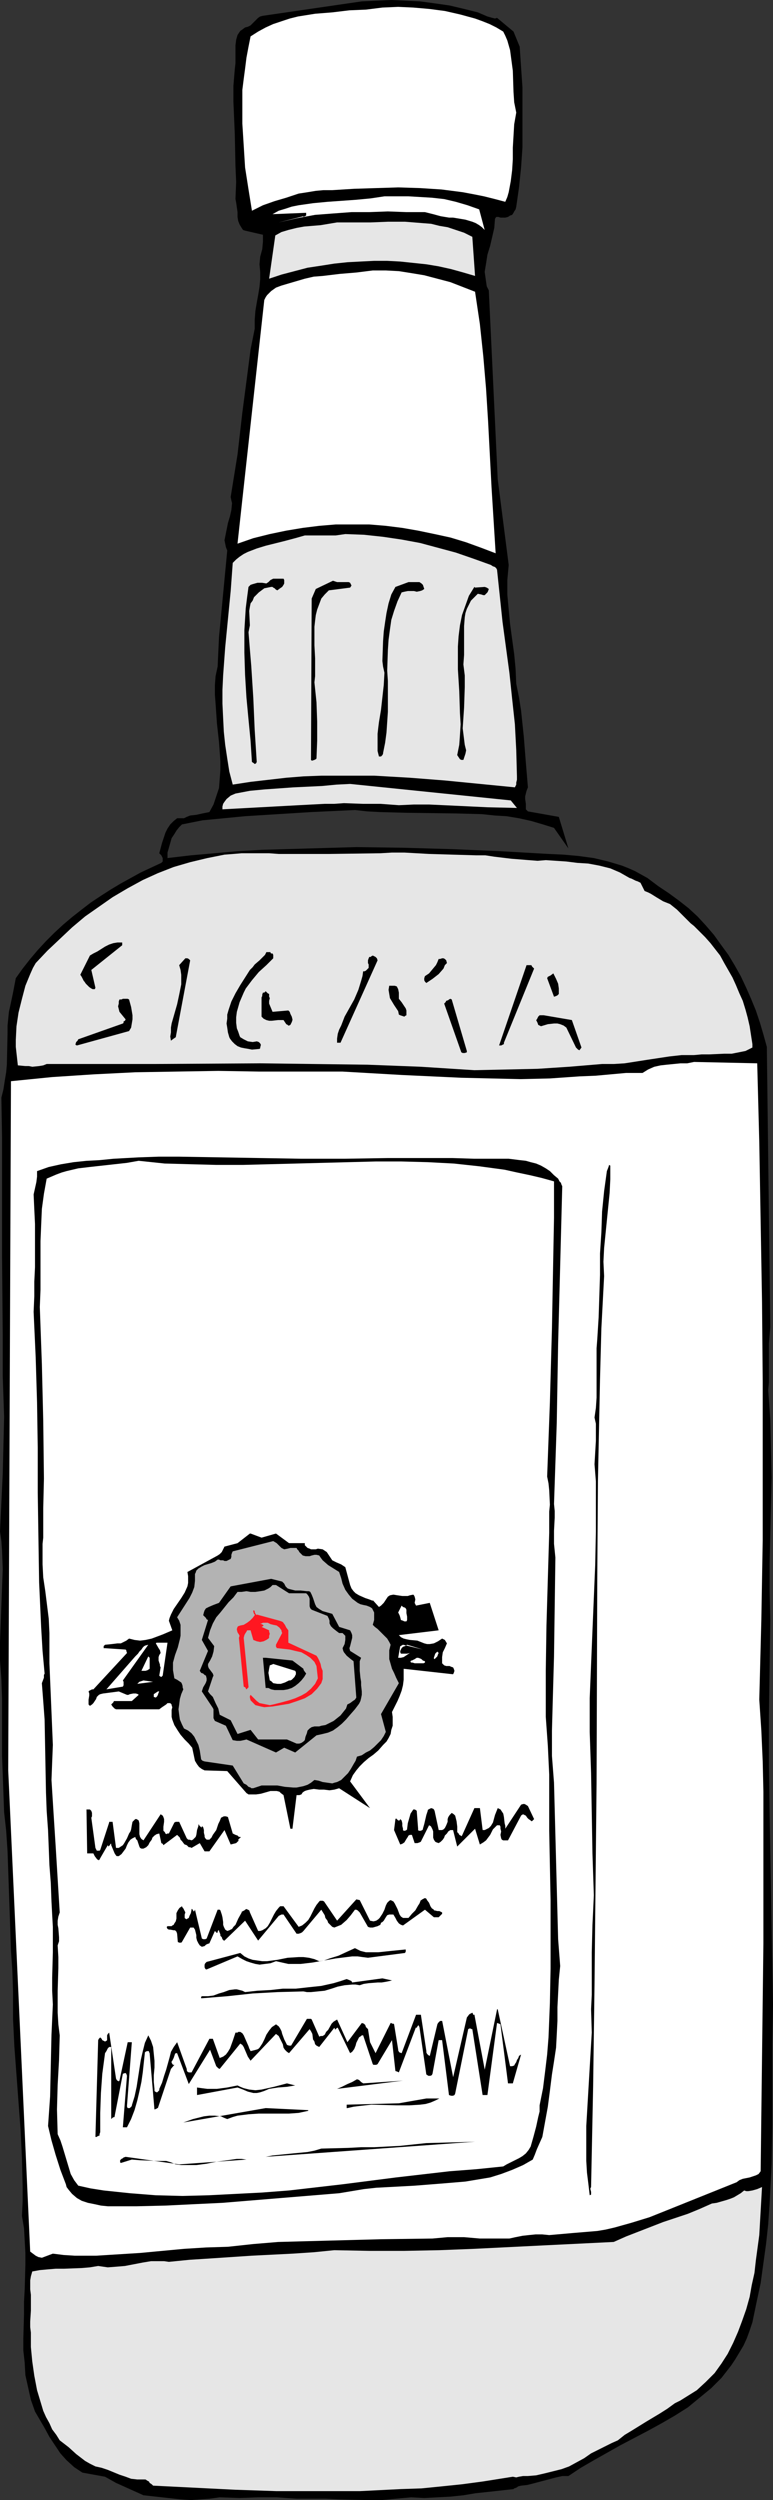
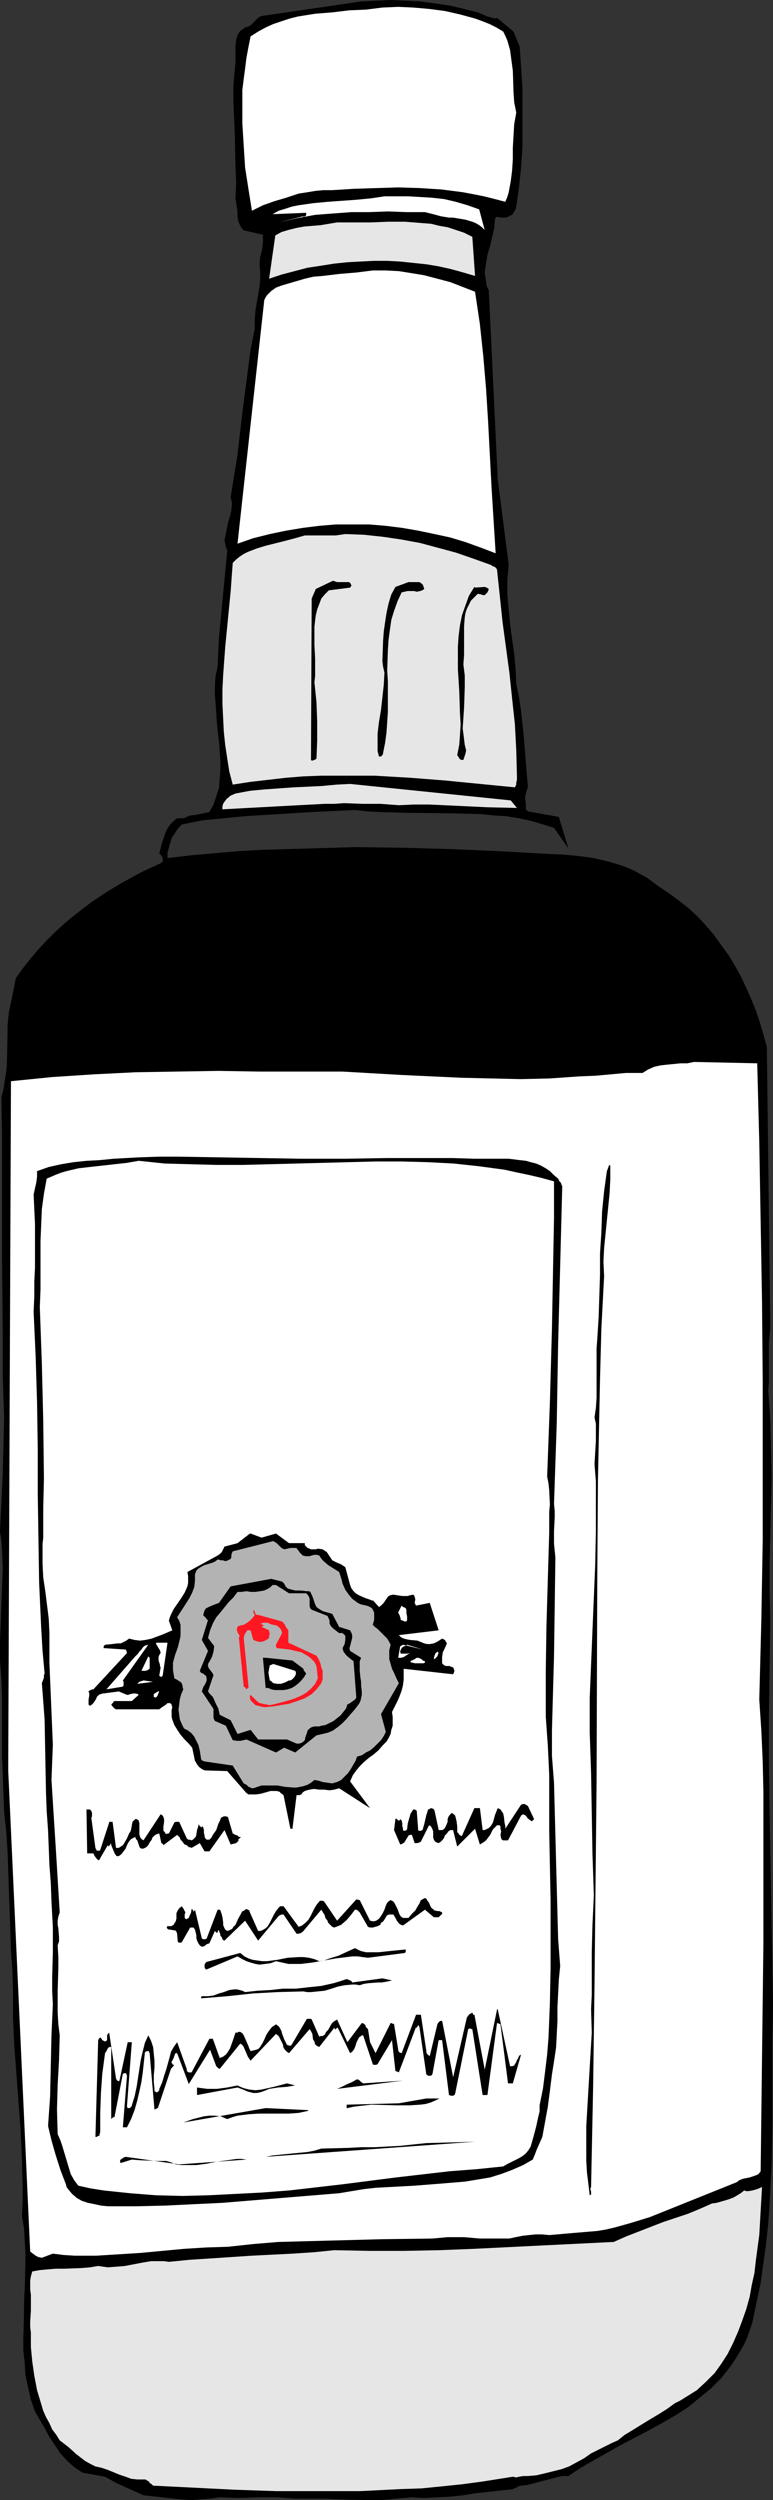
<svg xmlns="http://www.w3.org/2000/svg" xmlns:ns1="http://sodipodi.sourceforge.net/DTD/sodipodi-0.dtd" xmlns:ns2="http://www.inkscape.org/namespaces/inkscape" version="1.0" width="48.159mm" height="155.711mm" id="svg57" ns1:docname="Alcoholic Beverages 08.wmf">
  <rect width="100%" height="100%" fill="#333333" stroke="none" />
  <ns1:namedview id="namedview57" pagecolor="#ffffff" bordercolor="#000000" borderopacity="0.25" ns2:showpageshadow="2" ns2:pageopacity="0.0" ns2:pagecheckerboard="0" ns2:deskcolor="#d1d1d1" ns2:document-units="mm" />
  <defs id="defs1">
    <pattern id="WMFhbasepattern" patternUnits="userSpaceOnUse" width="6" height="6" x="0" y="0" />
  </defs>
  <path style="fill:#000000;fill-opacity:1;fill-rule:evenodd;stroke:none" d="M 85.19,0.323 88.585,0.162 92.141,0 l 3.395,0.162 3.395,0.162 3.556,0.485 3.395,0.485 3.395,0.808 3.233,0.808 1.132,0.485 1.132,0.485 1.132,0.323 0.647,0.162 0.485,-0.162 3.88,3.232 1.455,3.555 0.323,4.848 0.323,4.686 v 4.686 4.686 4.848 l -0.323,4.686 -0.485,4.686 -0.647,4.525 -0.162,0.646 -0.323,0.485 -0.162,0.323 -0.323,0.485 -0.485,0.162 -0.485,0.323 -0.647,0.162 h -0.485 -0.647 l -0.485,-0.162 h -0.485 l -0.162,0.162 -0.162,0.323 -0.162,2.101 -0.485,2.101 -0.485,2.101 -0.647,2.101 -0.323,2.101 -0.323,1.939 0.162,1.131 0.162,1.131 0.162,1.131 0.485,0.97 2.101,44.438 2.586,20.199 -0.162,1.778 -0.162,1.778 v 3.393 l 0.323,3.555 0.323,3.393 0.485,3.555 0.485,3.555 0.323,3.393 0.162,3.555 0.647,3.232 0.485,3.07 0.323,3.07 0.323,3.07 0.485,6.14 0.485,5.817 -0.323,0.808 -0.162,0.646 -0.162,0.646 v 0.646 l 0.162,1.131 v 0.485 0.485 0.323 l 0.162,0.162 0.162,0.162 0.162,0.162 7.274,1.293 2.263,7.433 -3.395,-4.848 v 0 l -2.586,-0.808 -2.748,-0.808 -2.91,-0.646 -2.91,-0.485 -2.748,-0.162 -3.071,-0.323 -5.981,-0.162 -11.962,-0.162 -5.981,-0.162 -3.071,-0.162 -2.91,-0.323 -10.346,0.485 -10.346,0.646 -5.173,0.323 -5.011,0.485 -5.011,0.485 -4.85,0.97 -0.647,0.646 -0.647,0.808 -0.485,0.808 -0.647,0.97 -0.323,1.131 -0.323,1.131 -0.323,1.131 v 1.293 l 5.496,-0.646 5.496,-0.485 5.496,-0.485 5.658,-0.323 11.154,-0.323 11.154,-0.323 11.316,0.162 11.316,0.323 11.316,0.485 11.316,0.646 3.556,0.162 3.556,0.323 3.556,0.485 3.395,0.808 1.617,0.485 1.617,0.485 1.617,0.646 1.455,0.646 1.455,0.808 1.455,0.808 1.293,0.97 1.293,0.97 2.425,1.616 2.425,1.778 2.263,1.778 2.101,1.939 1.94,2.101 1.94,2.262 1.617,2.262 1.778,2.424 1.455,2.424 1.455,2.585 1.293,2.747 1.132,2.585 1.132,2.747 0.97,2.909 0.808,2.747 0.808,2.909 0.808,65.929 -0.162,1.939 -0.162,1.939 v 3.717 3.555 1.939 l -0.162,1.778 0.485,6.948 0.162,6.787 0.162,6.787 -0.162,6.787 -0.162,6.625 -0.162,6.787 v 6.625 l 0.162,6.787 -0.162,11.311 -0.162,11.473 v 11.311 l 0.162,11.311 0.808,45.084 -0.162,9.372 v 18.906 l -0.162,9.372 -0.485,9.372 -0.323,4.686 -0.485,4.525 -0.647,4.686 -0.647,4.686 -0.97,4.525 -0.97,4.686 -0.647,1.939 -0.647,1.778 -0.808,1.778 -0.97,1.616 -0.97,1.616 -0.97,1.454 -1.132,1.454 -1.132,1.454 -2.425,2.424 -2.748,2.262 -2.748,2.262 -3.071,1.939 -3.071,1.778 -3.233,1.778 -6.466,3.393 -6.304,3.555 -3.071,1.778 -2.91,1.939 h -1.455 l -1.455,0.323 -5.496,1.454 -1.293,0.323 -1.455,0.162 -0.647,0.162 -0.485,0.323 -0.485,0.162 -0.162,0.162 -2.91,0.323 -2.91,0.323 -3.071,0.323 -2.91,0.485 -3.071,0.323 -3.071,0.162 -3.071,0.162 -3.071,-0.162 -3.556,0.323 -3.395,0.323 h -3.395 l -6.628,-0.162 -3.233,-0.162 H 73.228 69.834 l -2.425,-0.162 -2.263,-0.162 h -4.365 l -4.365,0.162 -4.688,-0.162 -2.263,0.323 -2.263,0.162 -2.263,0.162 -2.425,-0.162 -4.365,-0.485 -4.365,-0.485 -6.466,-2.909 -2.586,-1.454 -5.335,-0.97 -0.97,-0.646 -0.97,-0.646 -1.778,-1.616 -1.455,-1.616 -1.293,-1.939 -1.293,-1.939 -1.132,-2.101 -2.263,-3.878 -0.97,-2.747 -0.647,-2.909 -0.647,-2.909 -0.162,-2.909 -0.323,-2.909 v -2.747 l 0.162,-5.817 v -2.909 l 0.162,-2.909 0.162,-5.817 v -2.747 l -0.162,-2.909 -0.162,-2.909 -0.485,-2.909 0.162,-3.393 v -3.393 l -0.162,-6.787 -0.323,-6.625 -0.97,-13.089 -0.485,-6.464 -0.323,-6.625 v -3.232 -3.232 L 2.91,463.928 2.586,459.242 2.263,449.708 1.94,440.497 1.778,435.811 1.455,430.964 0.97,426.601 0.808,422.076 0.647,417.713 0.485,413.35 v -8.888 -4.525 L 0.323,395.252 0,390.889 v -4.363 L 0.323,377.962 0.485,373.599 0.647,369.397 0.485,365.034 0.323,362.772 0,360.51 l 0.323,-6.787 0.323,-6.787 0.162,-6.625 0.162,-6.787 -0.323,-9.534 v -9.372 L 0.485,295.873 v -18.583 -9.372 l -0.162,-9.534 0.485,-1.939 0.323,-2.101 0.323,-1.939 0.162,-1.778 0.162,-7.433 v -1.778 l 0.162,-1.616 0.162,-1.616 0.323,-1.454 0.647,-3.07 0.647,-3.393 1.617,-2.262 1.778,-2.262 1.778,-2.101 1.94,-2.101 1.94,-1.939 2.101,-1.939 2.101,-1.778 2.263,-1.778 2.101,-1.616 2.425,-1.616 2.263,-1.454 2.425,-1.454 4.688,-2.585 4.85,-2.262 0.323,-0.323 v -0.323 -0.323 -0.162 l -0.323,-0.646 -0.485,-0.485 0.647,-2.424 0.808,-2.424 0.485,-0.97 0.647,-0.97 0.808,-0.808 0.808,-0.646 h 1.617 l 0.647,-0.323 0.808,-0.323 1.455,-0.162 1.455,-0.323 1.617,-0.323 0.97,-1.778 0.647,-1.939 0.647,-1.939 0.162,-2.101 0.162,-2.101 v -2.101 l -0.162,-2.262 -0.162,-2.262 -0.485,-4.363 -0.323,-4.686 -0.162,-2.101 v -2.262 l 0.162,-2.101 0.485,-2.262 0.323,-6.948 0.647,-6.787 1.293,-13.574 -0.323,-0.808 -0.162,-0.808 -0.162,-0.808 0.162,-0.808 0.323,-1.616 0.323,-1.616 0.485,-1.616 0.323,-1.454 0.162,-1.616 -0.162,-0.646 -0.162,-0.808 0.808,-5.009 0.808,-5.009 1.132,-9.857 1.293,-9.857 0.647,-5.009 0.97,-4.848 v -2.101 l 0.162,-2.101 0.323,-1.939 0.323,-1.778 0.323,-1.939 0.162,-1.778 v -1.778 l -0.162,-1.778 0.162,-1.778 0.485,-1.778 0.162,-1.778 V 56.072 55.264 L 57.71,54.295 57.225,54.133 56.901,53.648 56.416,52.84 56.093,52.032 55.931,51.063 V 49.932 L 55.608,47.669 55.447,46.861 55.608,42.822 55.447,39.105 55.285,31.51 54.962,23.915 V 20.199 l 0.323,-3.878 0.162,-1.454 v -1.293 -1.454 -1.454 L 55.608,9.372 55.931,8.241 56.255,7.756 56.578,7.272 57.063,6.948 57.71,6.464 58.356,6.302 59.003,5.979 59.973,5.009 60.781,4.201 61.266,3.878 61.913,3.717 Z" id="path1" />
  <path style="fill:#ffffff;fill-opacity:1;fill-rule:evenodd;stroke:none" d="m 90.04,1.778 3.718,-0.162 3.556,0.162 3.718,0.323 3.718,0.485 3.556,0.808 3.556,0.97 1.778,0.646 1.617,0.646 1.617,0.808 1.617,0.97 0.485,0.97 0.485,1.131 0.323,1.131 0.323,1.131 0.323,2.424 0.323,2.424 0.162,5.009 0.162,2.424 0.485,2.424 -0.485,2.747 -0.162,2.747 -0.162,2.747 v 2.747 l -0.162,2.585 -0.323,2.585 -0.485,2.585 -0.323,1.131 -0.485,1.131 -2.425,-0.646 -2.586,-0.646 -2.425,-0.485 -2.586,-0.485 -5.011,-0.646 -5.011,-0.323 -5.173,-0.162 -5.173,0.162 -5.173,0.162 -5.173,0.323 h -0.97 -1.132 l -1.778,0.162 -1.94,0.323 -2.101,0.323 -2.91,0.97 -2.748,0.808 -2.748,0.97 -1.293,0.646 -1.293,0.646 -0.808,-5.009 -0.808,-5.171 -0.323,-5.171 -0.323,-5.171 v -5.333 -2.585 l 0.323,-2.585 0.323,-2.424 0.323,-2.585 0.485,-2.585 0.485,-2.424 1.778,-1.131 1.778,-0.97 1.778,-0.808 1.94,-0.646 1.94,-0.646 1.94,-0.485 4.041,-0.646 4.041,-0.323 4.041,-0.485 3.88,-0.162 z" id="path2" />
  <path style="fill:#ffffff;fill-opacity:1;fill-rule:evenodd;stroke:none" d="m 90.525,46.215 h 5.658 l 2.748,0.162 2.748,0.162 2.91,0.323 2.748,0.646 2.748,0.808 2.748,0.97 1.293,4.848 -0.647,-0.646 -0.647,-0.485 -0.808,-0.485 -0.808,-0.323 -1.617,-0.485 -1.94,-0.323 -0.97,-0.162 h -0.97 l -1.94,-0.323 -1.778,-0.485 -1.94,-0.485 h -4.365 l -4.365,-0.162 -4.365,0.162 h -4.203 l -4.365,0.323 -4.203,0.323 -4.365,0.808 -4.203,0.97 5.819,-1.454 v 0.162 l 0.323,-0.162 0.323,-0.162 v -0.323 -0.323 l -7.921,0.323 1.455,-0.808 1.617,-0.485 1.455,-0.485 1.617,-0.323 3.395,-0.485 3.395,-0.323 6.789,-0.485 3.395,-0.323 z" id="path3" />
  <path style="fill:#e6e6e6;fill-opacity:1;fill-rule:evenodd;stroke:none" d="m 79.371,52.356 h 3.88 4.041 l 4.041,-0.162 h 4.041 l 4.041,0.323 2.101,0.162 1.94,0.485 1.94,0.323 1.94,0.646 1.94,0.646 1.94,0.97 0.647,9.211 -2.748,-0.808 -2.91,-0.808 -2.91,-0.646 -2.91,-0.485 -3.071,-0.323 -3.071,-0.323 -3.071,-0.162 h -3.071 l -3.233,0.162 -3.071,0.162 -3.071,0.323 -3.071,0.485 -3.233,0.485 -3.071,0.808 -3.071,0.808 -2.91,0.97 1.455,-10.18 1.455,-0.808 1.617,-0.485 1.94,-0.485 1.778,-0.323 1.94,-0.162 1.94,-0.162 1.94,-0.323 z" id="path4" />
  <path style="fill:#ffffff;fill-opacity:1;fill-rule:evenodd;stroke:none" d="m 87.777,63.667 h 3.071 l 3.071,0.162 3.071,0.485 2.91,0.485 3.071,0.808 3.071,0.808 2.91,1.131 2.91,1.131 1.132,7.595 0.808,7.595 0.647,7.595 0.485,7.756 0.808,15.513 0.97,15.513 -3.395,-1.293 -3.556,-1.293 -3.718,-1.131 -3.718,-0.808 -3.88,-0.808 -3.718,-0.646 -3.88,-0.485 -3.88,-0.323 h -4.041 -3.88 l -3.88,0.323 -3.88,0.485 -3.88,0.646 -3.88,0.808 -3.88,0.97 -3.718,1.293 1.132,-10.342 5.173,-47.023 0.323,-0.646 0.323,-0.485 0.97,-0.97 1.132,-0.808 1.293,-0.485 2.748,-0.808 2.748,-0.808 2.101,-0.485 2.101,-0.162 4.041,-0.485 3.88,-0.323 z" id="path5" />
  <path style="fill:#e6e6e6;fill-opacity:1;fill-rule:evenodd;stroke:none" d="m 81.311,125.718 4.365,0.162 4.526,0.485 4.365,0.646 4.365,0.808 4.203,1.131 4.203,1.131 4.203,1.454 4.041,1.454 0.485,0.323 0.485,0.162 0.323,0.323 0.162,0.323 0.647,6.14 0.647,6.14 0.808,5.979 0.808,5.979 0.647,6.14 0.647,5.979 0.323,6.14 0.162,6.14 v 0.808 l -0.162,0.646 v 0.485 l -0.323,0.646 -16.488,-1.616 -8.244,-0.646 -8.406,-0.485 h -4.041 -4.203 -4.203 l -4.203,0.162 -4.041,0.323 -4.203,0.485 -4.203,0.485 -4.203,0.646 -0.808,-3.07 -0.485,-3.07 -0.485,-3.232 -0.323,-3.07 -0.162,-3.232 -0.162,-3.393 v -3.232 l 0.162,-3.393 0.485,-6.625 0.647,-6.625 0.647,-6.625 0.485,-6.625 0.808,-0.808 0.808,-0.646 0.97,-0.646 0.97,-0.485 2.101,-0.808 2.101,-0.646 4.526,-1.131 2.425,-0.646 2.263,-0.646 h 2.586 2.425 2.263 z" id="path6" />
-   <path style="fill:#000000;fill-opacity:1;fill-rule:evenodd;stroke:none" d="m 64.984,136.221 h 1.778 l 0.162,0.323 v 0.485 0.323 l -0.162,0.323 -0.323,0.485 -0.485,0.323 -0.647,0.485 -0.323,-0.162 -0.162,-0.162 -0.162,-0.162 -0.323,-0.162 -0.162,-0.162 h -0.323 l -0.808,0.162 -0.808,0.162 -0.647,0.485 -0.647,0.485 -0.485,0.485 -0.647,0.646 -0.323,0.808 -0.485,0.646 -0.162,0.808 -0.162,0.97 0.162,3.393 -0.162,0.808 -0.162,0.808 0.323,4.04 0.323,3.878 0.485,7.595 0.323,7.433 0.485,7.595 -0.162,0.323 -0.323,0.162 -0.162,-0.162 -0.485,-0.323 -0.323,-5.009 -0.485,-5.009 -0.485,-5.171 -0.323,-5.333 -0.162,-5.171 v -5.332 l 0.323,-5.171 0.323,-2.585 0.323,-2.424 0.485,-0.485 0.485,-0.162 1.132,-0.323 h 1.132 l 0.97,0.162 0.485,-0.323 0.485,-0.485 0.647,-0.323 h 0.323 z" id="path7" />
  <path style="fill:#000000;fill-opacity:1;fill-rule:evenodd;stroke:none" d="m 79.371,137.029 h 2.425 0.323 l 0.323,0.162 0.162,0.323 0.162,0.323 -0.323,0.485 -5.011,0.646 -0.97,0.97 -0.808,0.97 -0.485,1.293 -0.485,1.293 -0.323,1.293 -0.162,1.293 -0.162,1.454 v 1.454 2.909 l 0.162,3.07 v 2.909 1.293 l -0.162,1.454 0.485,4.686 0.162,4.525 v 4.525 l -0.162,4.201 -0.162,0.162 -0.323,0.162 -0.485,0.162 h -0.162 l -0.162,-0.162 0.162,-37.974 0.97,-2.262 4.041,-1.939 z" id="path8" />
  <path style="fill:#000000;fill-opacity:1;fill-rule:evenodd;stroke:none" d="m 96.183,137.029 h 2.586 l 0.485,0.323 0.323,0.323 0.162,0.485 0.162,0.485 -0.485,0.323 -0.485,0.162 -0.808,0.162 -0.647,-0.162 h -1.455 l -0.808,0.162 -0.647,0.162 -0.97,2.101 -0.808,2.262 -0.647,2.101 -0.323,2.262 -0.323,2.424 -0.162,2.424 -0.162,4.848 0.162,2.424 v 7.272 l -0.162,2.424 -0.162,2.424 -0.323,2.424 -0.485,2.424 v 0.162 l -0.162,0.323 -0.323,0.323 h -0.162 -0.323 l -0.323,-1.293 v -1.293 -1.293 -1.454 l 0.162,-1.454 0.162,-1.293 0.485,-2.909 0.323,-2.909 0.323,-2.909 0.162,-2.909 -0.323,-1.454 -0.162,-1.293 0.162,-4.686 0.162,-2.262 0.323,-2.262 0.323,-2.101 0.485,-2.262 0.647,-2.101 0.97,-1.778 z" id="path9" />
  <path style="fill:#000000;fill-opacity:1;fill-rule:evenodd;stroke:none" d="m 111.863,138.322 2.263,-0.162 0.485,0.162 0.485,0.323 -0.162,0.485 -0.162,0.323 -0.323,0.323 -0.323,0.323 h -0.323 l -0.485,-0.162 -0.808,-0.162 -0.808,0.808 -0.808,0.808 -0.485,0.97 -0.485,0.97 -0.323,0.97 -0.162,0.97 -0.162,2.101 v 2.262 2.262 2.262 l -0.162,2.262 0.323,2.585 v 2.747 l -0.162,4.848 -0.162,2.424 -0.162,2.424 0.323,2.585 0.162,1.293 0.323,1.293 -0.162,0.808 -0.162,0.485 -0.323,0.97 h -0.485 l -0.323,-0.162 -0.323,-0.485 -0.323,-0.485 0.485,-2.424 0.162,-2.262 0.162,-2.585 -0.162,-2.585 -0.162,-5.171 -0.323,-5.171 v -2.585 -2.747 l 0.162,-2.424 0.323,-2.585 0.485,-2.424 0.808,-2.262 0.808,-2.262 1.293,-2.101 z" id="path10" />
  <path style="fill:#e6e6e6;fill-opacity:1;fill-rule:evenodd;stroke:none" d="m 82.442,184.537 37.826,3.878 1.455,1.778 -6.951,-0.162 -6.789,-0.323 -6.951,-0.323 h -3.556 l -3.556,0.162 -4.365,-0.323 h -4.203 l -4.365,-0.162 -2.263,0.162 h -2.263 l -6.143,0.323 -5.981,0.323 -5.981,0.323 -5.981,0.323 v -0.646 l 0.162,-0.646 0.323,-0.485 0.485,-0.646 0.97,-0.808 1.132,-0.485 3.395,-0.646 3.395,-0.323 6.789,-0.485 6.789,-0.323 3.395,-0.323 z" id="path11" />
-   <path style="fill:#e6e6e6;fill-opacity:1;fill-rule:evenodd;stroke:none" d="m 65.631,201.019 h 11.962 l 11.962,-0.162 2.748,-0.162 h 2.91 l 5.819,0.323 5.496,0.162 5.658,0.162 h 2.101 l 2.101,0.323 4.041,0.485 4.041,0.323 2.101,0.162 1.94,-0.162 2.425,0.162 2.425,0.162 2.586,0.323 2.586,0.162 2.586,0.485 2.586,0.646 1.132,0.485 1.132,0.485 1.132,0.646 1.132,0.646 0.485,0.162 0.323,0.162 0.647,0.323 0.485,0.162 0.647,0.323 0.97,1.939 0.808,0.323 0.647,0.323 1.293,0.808 1.617,0.97 0.808,0.323 0.808,0.323 0.808,0.646 0.808,0.646 1.293,1.293 1.293,1.293 0.647,0.646 0.808,0.646 1.293,1.293 1.293,1.293 1.293,1.454 1.132,1.454 1.132,1.454 0.97,1.778 1.94,3.393 0.808,1.778 0.808,1.939 0.808,1.778 0.647,2.101 0.485,1.778 0.485,2.101 0.323,2.101 0.323,2.101 v 0.808 l -1.617,0.808 -1.617,0.323 -1.617,0.323 h -1.778 l -3.556,0.162 h -1.778 l -1.778,0.162 h -2.91 l -2.91,0.323 -5.335,0.808 -5.173,0.808 -2.586,0.162 h -2.748 l -7.759,0.646 -7.436,0.485 -7.436,0.162 -7.436,0.162 -12.609,-0.808 -12.609,-0.485 -12.609,-0.162 -12.609,-0.162 -25.218,0.162 H 10.992 l -0.808,0.323 -0.97,0.162 -1.617,0.162 -0.808,-0.162 H 5.981 L 4.203,250.789 4.041,249.335 3.88,247.881 3.718,246.426 v -1.616 l 0.162,-3.232 0.485,-3.232 0.808,-3.232 0.808,-3.07 1.132,-2.747 0.647,-1.454 0.647,-1.131 2.748,-2.909 2.91,-2.747 2.91,-2.747 3.071,-2.585 3.233,-2.262 3.233,-2.262 3.556,-2.101 3.556,-1.939 3.556,-1.616 3.718,-1.454 3.88,-1.131 4.041,-0.97 4.041,-0.808 2.101,-0.162 1.94,-0.162 h 2.101 2.263 2.101 z" id="path12" />
  <path style="fill:#000000;fill-opacity:1;fill-rule:evenodd;stroke:none" d="m 28.774,221.865 v 0.646 l -7.274,5.817 0.97,4.201 -0.162,0.323 h -0.485 l -0.323,-0.162 -0.485,-0.323 -0.808,-0.808 -0.323,-0.485 -0.162,-0.162 -0.162,-0.323 -0.162,-0.323 -0.162,-0.323 -0.323,-0.485 2.263,-4.525 0.808,-0.485 0.97,-0.485 1.778,-1.131 0.97,-0.485 0.97,-0.323 0.97,-0.162 z" id="path13" />
  <path style="fill:#000000;fill-opacity:1;fill-rule:evenodd;stroke:none" d="m 63.529,224.127 h 0.162 v 0.162 l 0.162,0.162 h 0.323 l 0.162,0.323 v 0.323 0.485 l -1.617,1.616 -1.778,1.616 -1.617,1.939 -1.455,1.939 -0.485,0.97 -0.485,1.131 -0.485,1.131 -0.323,1.131 -0.323,1.131 -0.162,1.293 v 1.293 l 0.162,1.293 0.323,0.808 0.162,0.485 0.162,0.485 0.162,0.323 0.808,0.485 0.97,0.485 1.132,0.162 0.97,-0.162 0.485,0.162 0.162,0.162 0.162,0.162 0.162,0.323 -0.162,0.646 v 0.162 l -0.162,0.162 -1.778,0.162 -0.808,-0.162 -0.97,-0.162 -0.808,-0.162 -0.808,-0.323 -0.647,-0.485 -0.647,-0.646 -0.485,-0.646 -0.162,-0.323 v 0 l -0.323,-1.131 -0.162,-1.131 -0.162,-0.97 0.162,-1.131 v -0.97 l 0.323,-1.131 0.647,-1.939 0.97,-1.939 1.132,-1.939 1.132,-1.778 1.132,-1.778 0.647,-0.646 0.485,-0.646 1.132,-0.97 0.97,-0.97 0.323,-0.323 0.323,-0.646 z" id="path14" />
  <path style="fill:#000000;fill-opacity:1;fill-rule:evenodd;stroke:none" d="m 87.777,224.935 0.323,0.162 0.323,0.162 0.323,0.323 0.162,0.485 -8.729,19.391 h -0.808 v -0.97 l 0.162,-1.131 0.323,-0.97 0.485,-0.97 0.808,-2.101 2.263,-4.04 0.97,-2.262 0.647,-2.101 0.323,-1.131 0.162,-1.131 h 0.323 l 0.323,-0.162 0.485,-0.485 0.162,-0.162 v -0.323 -0.485 l -0.162,-0.323 v -0.323 -0.323 l 0.162,-0.485 0.162,-0.323 h 0.323 l 0.162,-0.162 z" id="path15" />
  <path style="fill:#000000;fill-opacity:1;fill-rule:evenodd;stroke:none" d="m 43.969,225.581 h 0.162 l 0.323,0.162 0.162,0.162 0.162,0.162 -3.395,18.098 -0.485,0.323 -0.647,0.485 -0.162,-0.97 0.162,-0.97 v -1.131 l 0.162,-0.97 0.647,-2.262 0.647,-2.262 0.485,-2.262 0.485,-2.424 v -1.131 -1.131 l -0.162,-1.131 -0.323,-1.131 1.455,-1.616 z" id="path16" />
  <path style="fill:#000000;fill-opacity:1;fill-rule:evenodd;stroke:none" d="m 104.104,225.581 h 0.323 l 0.323,0.162 0.323,0.323 0.162,0.646 -0.485,0.485 -0.323,0.808 -1.132,1.293 -1.455,1.131 -1.455,0.97 -0.162,-0.162 -0.162,-0.162 -0.162,-0.323 v -0.485 l 0.162,-0.485 0.97,-0.646 0.808,-0.97 0.808,-0.97 0.323,-0.646 0.323,-0.808 h 0.323 z" id="path17" />
  <path style="fill:#000000;fill-opacity:1;fill-rule:evenodd;stroke:none" d="m 124.957,227.197 h 0.162 l 0.162,0.323 0.162,0.162 0.323,0.323 -7.113,17.452 v 0.323 l -0.323,0.162 -0.323,0.162 h -0.485 v 0 l 6.466,-18.906 z" id="path18" />
-   <path style="fill:#000000;fill-opacity:1;fill-rule:evenodd;stroke:none" d="m 130.453,229.459 0.485,0.97 0.485,1.131 0.162,1.131 v 1.293 l -0.323,0.323 -0.323,0.162 -0.485,0.162 -1.617,-4.363 0.162,-0.323 0.323,-0.162 0.323,-0.162 0.647,-0.485 z" id="path19" />
+   <path style="fill:#000000;fill-opacity:1;fill-rule:evenodd;stroke:none" d="m 130.453,229.459 0.485,0.97 0.485,1.131 0.162,1.131 l -0.323,0.323 -0.323,0.162 -0.485,0.162 -1.617,-4.363 0.162,-0.323 0.323,-0.162 0.323,-0.162 0.647,-0.485 z" id="path19" />
  <path style="fill:#000000;fill-opacity:1;fill-rule:evenodd;stroke:none" d="m 92.626,232.045 h 0.323 l 0.485,0.162 0.323,0.646 0.162,0.808 v 0.646 0.808 l 0.647,0.808 0.647,0.97 0.323,0.485 0.162,0.485 v 0.485 0.646 l -0.323,0.162 -0.162,0.162 -0.485,-0.162 -0.485,-0.162 -0.323,-0.162 -0.162,-0.808 -0.97,-1.454 -0.485,-0.808 -0.485,-0.808 -0.162,-0.97 -0.162,-0.97 0.162,-0.97 z" id="path20" />
  <path style="fill:#000000;fill-opacity:1;fill-rule:evenodd;stroke:none" d="m 62.559,233.338 0.162,0.162 0.162,0.162 0.162,0.162 0.323,0.162 v 0.646 l 0.162,0.323 -0.162,0.646 v 0.646 l 0.808,1.939 3.718,-0.323 0.323,0.323 0.162,0.485 0.323,0.646 0.162,0.646 v 0.162 l -0.162,0.485 -0.162,0.323 -0.162,0.323 -0.323,0.162 h -0.162 l -0.162,-0.162 -0.323,-0.162 -0.323,-0.485 -0.323,-0.485 h -0.647 -0.647 l -1.455,0.162 h -0.647 l -0.647,-0.162 -0.647,-0.323 -0.485,-0.485 v -4.201 -0.323 l 0.162,-0.323 v -0.323 l 0.162,-0.485 v 0 h 0.162 0.162 z" id="path21" />
  <path style="fill:#000000;fill-opacity:1;fill-rule:evenodd;stroke:none" d="m 28.936,235.115 h 0.323 0.323 0.485 l 0.323,0.162 0.485,1.778 0.323,1.939 v 0.97 l -0.162,0.97 -0.162,0.97 -0.485,0.808 -12.286,3.393 v 0 l -0.323,-0.162 v -0.162 l 0.162,-0.485 0.162,-0.162 0.162,-0.162 0.162,-0.323 10.507,-3.717 0.162,-0.162 v -0.323 l 0.323,-0.162 0.162,-0.323 -1.455,-1.778 -0.162,-0.646 -0.162,-0.646 0.162,-0.646 v -0.485 l 0.162,-0.485 h 0.485 z" id="path22" />
  <path style="fill:#000000;fill-opacity:1;fill-rule:evenodd;stroke:none" d="m 106.367,235.277 3.556,12.119 v 0.323 l -0.485,0.162 h -0.485 l -0.323,-0.162 -4.041,-11.473 0.323,-0.323 0.162,-0.323 0.485,-0.162 0.162,-0.162 0.323,-0.162 z" id="path23" />
  <path style="fill:#000000;fill-opacity:1;fill-rule:evenodd;stroke:none" d="m 128.028,238.993 6.628,1.131 2.263,6.464 -0.485,0.646 -0.323,-0.162 -0.485,-0.485 -2.263,-4.686 -0.647,-0.485 -0.808,-0.323 -0.647,-0.162 h -0.808 l -1.455,0.162 -1.617,0.485 -0.323,-0.162 -0.323,-0.162 -0.162,-0.485 -0.323,-0.646 0.162,-0.162 0.162,-0.323 0.162,-0.323 0.323,-0.323 z" id="path24" />
  <path style="fill:#ffffff;fill-opacity:1;fill-rule:evenodd;stroke:none" d="m 163.43,249.981 14.872,0.323 0.485,18.583 0.323,18.745 0.323,18.745 0.162,18.745 v 18.745 18.745 l -0.323,18.745 -0.485,18.745 0.485,7.272 0.323,7.272 0.162,7.11 v 7.11 28.602 l -0.647,53.648 v 0 l -0.485,0.646 -0.647,0.323 -1.455,0.485 -1.617,0.323 -0.808,0.323 -0.647,0.485 -16.488,6.625 -4.041,1.616 -4.203,1.293 -4.041,1.131 -2.101,0.485 -1.94,0.323 -5.819,0.485 -5.496,0.485 -1.617,-0.162 h -1.617 l -1.617,0.162 -1.455,0.162 -1.617,0.323 -1.455,0.323 h -1.617 -1.617 -3.718 l -3.718,-0.323 h -3.88 l -1.778,0.162 -1.778,0.162 -12.124,0.162 -12.124,0.323 -6.143,0.162 -5.981,0.162 -5.819,0.485 -5.981,0.646 -5.173,0.162 -5.173,0.323 -10.346,0.97 -5.173,0.323 -5.173,0.323 h -5.011 l -2.586,-0.162 -2.586,-0.323 -2.586,0.97 -0.808,-0.162 -0.647,-0.323 -0.647,-0.485 -0.647,-0.485 -5.173,-113.275 0.647,-162.237 4.85,-0.485 4.85,-0.485 9.861,-0.646 9.699,-0.485 9.699,-0.162 9.861,-0.162 9.699,0.162 h 9.861 9.699 l 14.064,0.808 6.951,0.323 6.951,0.323 6.951,0.162 6.951,0.162 6.951,-0.162 6.951,-0.485 3.88,-0.162 3.556,-0.323 3.556,-0.323 h 1.94 1.94 l 1.293,-0.808 1.455,-0.646 1.455,-0.323 1.455,-0.162 3.233,-0.323 h 1.617 z" id="path25" />
  <path style="fill:#000000;fill-opacity:1;fill-rule:evenodd;stroke:none" d="m 32.654,272.443 4.688,-0.162 h 4.85 l 9.537,0.162 9.537,0.162 9.699,0.162 h 5.173 5.011 l 10.184,-0.162 h 10.022 5.173 l 5.173,0.162 h 2.748 2.586 2.748 l 2.586,0.323 1.455,0.162 1.132,0.323 1.293,0.323 1.132,0.485 1.132,0.646 0.97,0.646 0.97,0.97 0.97,0.808 0.323,0.646 0.323,0.323 0.162,0.485 0.162,0.323 -0.485,18.583 -0.485,18.421 -0.162,9.372 -0.162,9.372 -0.323,9.534 -0.323,9.534 0.162,1.616 v 1.616 l -0.162,3.07 v 3.07 l 0.162,1.616 0.162,1.616 -0.162,11.635 -0.162,11.635 -0.323,11.473 -0.162,5.979 v 5.979 l 0.485,6.302 0.162,6.14 0.647,24.562 0.162,6.14 0.485,6.302 -0.323,3.232 -0.162,3.232 -0.162,3.232 v 3.232 l -0.162,3.232 -0.162,3.07 -0.485,3.232 -0.485,3.07 -0.485,3.878 -0.485,3.717 -0.647,3.555 -0.647,3.555 -1.293,2.909 -0.485,1.293 -0.485,1.131 -2.263,1.293 -2.586,1.131 -2.586,0.97 -2.586,0.808 -2.91,0.485 -2.91,0.485 -5.819,0.485 -6.143,0.485 -5.981,0.323 -3.071,0.162 -2.91,0.323 -2.91,0.485 -2.91,0.485 -13.74,1.131 -13.74,1.131 -6.789,0.323 -6.628,0.323 -6.789,0.162 h -6.789 l -1.617,-0.162 -1.455,-0.323 -1.617,-0.323 -1.455,-0.485 -1.132,-0.646 -1.132,-0.97 -0.808,-0.97 -0.485,-0.646 -0.162,-0.646 -1.293,-3.393 -1.132,-3.555 -0.97,-3.393 -0.808,-3.393 0.485,-6.948 0.323,-14.543 0.323,-7.11 -0.162,-3.232 v -3.07 l 0.162,-5.979 v -5.979 l -0.162,-2.909 -0.162,-3.07 -0.162,-4.363 -0.323,-4.201 -0.162,-4.201 -0.162,-4.04 -0.323,-4.525 -0.162,-4.363 -0.162,-8.564 -0.162,-8.564 -0.323,-4.363 -0.323,-4.201 0.485,-1.293 v -0.646 l 0.162,-0.323 -0.485,-5.333 -0.323,-5.494 -0.485,-10.665 -0.162,-10.503 -0.162,-10.665 v -10.503 l -0.162,-10.665 -0.323,-10.665 -0.485,-10.665 0.162,-3.717 v -3.393 l 0.162,-3.393 v -3.393 -6.787 l -0.162,-3.393 -0.162,-3.555 0.323,-1.454 0.323,-1.454 0.162,-1.293 v -1.293 l 2.748,-0.97 2.91,-0.646 2.91,-0.485 3.071,-0.323 3.071,-0.162 3.233,-0.323 z" id="path26" />
  <path style="fill:#ffffff;fill-opacity:1;fill-rule:evenodd;stroke:none" d="m 32.654,273.251 6.143,0.646 5.981,0.162 6.143,0.162 h 6.304 l 12.447,-0.323 12.447,-0.323 6.304,-0.162 h 6.143 l 6.143,0.162 6.143,0.323 5.981,0.646 5.981,0.808 2.91,0.646 3.071,0.646 2.748,0.646 2.91,0.808 v 8.564 l -0.162,8.564 -0.323,17.452 -0.485,17.452 -0.647,17.452 0.323,1.616 0.162,1.616 0.162,3.393 -0.162,1.616 v 1.616 3.393 l -0.323,10.827 -0.323,10.988 -0.162,10.665 v 5.494 5.333 l 0.485,6.787 0.323,6.787 v 6.625 6.625 l 0.323,16.321 v 8.08 8.08 l -0.162,8.08 -0.323,8.08 -0.323,4.04 -0.485,4.04 -0.485,3.878 -0.808,4.04 v 1.454 l -0.323,1.293 -0.485,2.262 -0.647,2.424 -0.647,2.262 -0.485,0.808 -0.647,0.808 -0.808,0.646 -0.808,0.485 -0.97,0.485 -0.97,0.485 -0.97,0.485 -0.808,0.485 -6.304,0.646 -6.304,0.485 -12.609,1.454 -12.609,1.616 -12.609,1.454 -6.304,0.485 -6.304,0.323 -6.304,0.323 -6.143,0.162 -6.304,-0.162 -6.143,-0.485 -6.143,-0.646 -3.071,-0.485 -2.91,-0.646 -0.97,-1.293 -0.808,-1.454 -0.485,-1.616 -0.485,-1.616 -0.97,-3.232 -0.485,-1.454 -0.647,-1.454 -0.162,-5.817 0.162,-5.817 0.323,-5.817 0.162,-5.817 -0.323,-2.585 -0.162,-2.747 v -5.171 l 0.162,-5.332 v -2.585 l -0.162,-2.747 0.323,-0.97 v -0.97 l -0.162,-2.101 -0.162,-0.808 v -0.97 l 0.162,-0.97 0.323,-0.97 -0.485,-7.918 -0.485,-7.918 -0.485,-7.595 -0.485,-7.756 0.162,-4.201 0.162,-4.04 -0.162,-3.878 -0.162,-3.878 -0.162,-3.878 -0.323,-7.595 v -3.717 -3.393 l -0.162,-3.393 -0.808,-6.464 -0.485,-3.232 -0.162,-3.07 v -3.232 -1.616 l 0.162,-1.454 v -6.948 l 0.162,-6.948 -0.162,-13.574 -0.323,-13.412 -0.485,-13.412 0.162,-4.04 v -3.878 -7.595 l 0.162,-3.878 0.162,-3.717 0.485,-3.555 0.323,-1.778 0.323,-1.778 1.132,-0.485 1.132,-0.485 1.293,-0.485 1.132,-0.323 2.748,-0.646 2.748,-0.323 5.819,-0.646 2.91,-0.323 z" id="path27" />
  <path style="fill:#000000;fill-opacity:1;fill-rule:evenodd;stroke:none" d="m 143.708,274.382 v 3.232 l -0.162,3.232 -1.293,12.927 -0.162,3.232 0.162,3.393 -0.323,6.14 -0.323,6.14 -0.323,12.119 -0.485,23.754 -0.162,23.754 -0.162,47.508 -0.485,47.508 -0.323,23.754 -0.485,23.754 -0.162,0.323 v 0.162 l 0.162,0.646 v 0.323 0.323 l -0.323,0.162 -0.323,-2.747 -0.323,-2.585 -0.162,-2.747 v -2.747 -5.494 l 0.323,-5.494 0.323,-5.494 0.323,-5.494 0.323,-5.494 -0.162,-5.494 0.162,-3.393 v -3.393 -6.625 l 0.162,-6.464 0.162,-3.393 0.162,-3.555 -0.162,-5.009 -0.162,-4.848 -0.323,-18.906 -0.162,-4.848 -0.162,-4.848 v -7.918 l 0.323,-7.918 0.323,-7.918 0.323,-7.756 0.323,-7.756 0.162,-7.918 v -7.756 -4.04 l -0.323,-4.04 0.162,-2.747 0.162,-2.747 v -2.747 -1.293 l -0.323,-1.454 0.323,-2.262 0.162,-2.424 v -4.686 -4.525 -2.424 l 0.162,-2.101 0.323,-5.171 0.162,-5.009 0.162,-5.009 v -5.009 l 0.323,-5.009 0.162,-4.848 0.485,-4.848 0.647,-4.686 0.323,-0.808 0.162,-0.485 v -0.162 z" id="path28" />
  <path style="fill:#000000;fill-opacity:1;fill-rule:evenodd;stroke:none" d="m 59.003,360.995 2.586,0.97 3.395,-0.97 3.071,2.262 h 3.718 v 0.485 l 0.323,0.323 0.323,0.323 0.485,0.162 0.323,0.162 h 0.485 0.647 l 0.485,-0.162 1.132,0.162 0.485,0.323 0.485,0.323 0.323,0.485 0.323,0.485 0.323,0.485 0.323,0.485 0.97,0.485 1.132,0.485 0.485,0.323 0.485,0.323 1.132,4.201 0.323,0.808 0.485,0.646 0.485,0.485 0.808,0.485 1.455,0.646 0.97,0.323 0.808,0.323 v -0.162 l 1.455,1.616 0.485,-0.323 0.323,-0.323 0.323,-0.323 0.323,-0.485 0.323,-0.485 0.323,-0.485 0.485,-0.323 0.808,-0.162 0.97,0.162 1.132,0.162 h 1.293 l 0.485,-0.162 0.808,-0.162 0.162,0.162 0.162,0.323 0.162,0.646 -0.162,0.808 0.162,0.323 0.162,0.323 3.233,-0.646 2.101,6.464 -9.376,1.131 0.485,0.485 0.647,0.323 0.647,0.162 0.808,0.162 1.778,0.162 0.808,0.323 0.808,0.323 0.647,0.162 h 0.647 l 0.97,-0.162 0.97,-0.485 0.485,-0.323 0.485,-0.323 0.323,0.162 0.323,0.162 0.485,0.808 -0.485,1.131 -0.485,0.97 -0.162,1.131 v 0.485 0.485 0.485 l 0.323,0.323 0.162,0.162 0.485,0.162 h 0.808 l 0.323,0.162 0.485,0.162 0.162,0.323 0.162,0.485 -0.162,0.485 -0.162,0.323 -11.639,-1.293 v 1.293 1.293 l -0.162,1.293 -0.323,1.293 -0.485,1.293 -0.485,1.131 -0.647,1.293 -0.647,1.293 0.162,1.131 v 0.97 1.131 l -0.323,0.97 -0.162,0.97 -0.485,0.97 -0.485,0.808 -0.808,0.808 -1.132,1.293 -1.132,0.97 -1.132,0.808 -1.132,0.97 -0.97,0.97 -0.808,0.97 -0.808,1.131 -0.647,1.454 4.688,6.302 -7.274,-4.686 -1.132,0.323 -1.132,0.162 -1.293,-0.162 h -1.132 l -1.293,-0.162 -0.97,0.162 -0.647,0.162 -0.485,0.162 -0.485,0.323 -0.323,0.485 -0.485,0.162 H 70.157 69.995 69.834 l -0.97,7.918 h -0.485 l -1.617,-7.918 -0.647,-0.485 -0.323,-0.323 -0.647,-0.162 h -0.485 -0.97 l -1.132,0.323 -1.132,0.323 -1.132,0.162 h -1.132 -0.647 l -0.485,-0.323 -4.526,-5.171 -5.335,-0.162 -0.647,-0.323 -0.647,-0.485 -0.485,-0.646 -0.485,-0.808 -0.647,-3.07 -0.808,-0.97 -0.97,-0.97 -0.97,-1.131 -0.647,-0.97 -0.808,-1.293 -0.485,-1.293 -0.162,-0.646 v -0.808 -0.808 l 0.162,-0.646 -0.162,-0.485 v -0.162 l -0.323,-0.323 h -0.162 -0.485 l -0.323,0.323 -0.485,0.323 -0.485,0.323 -0.647,0.485 H 27.319 l -0.323,-0.162 -0.162,-0.162 -0.323,-0.323 -0.323,-0.485 0.162,-0.162 0.323,-0.323 0.162,-0.323 h 4.203 l 1.617,-1.454 -0.162,-0.162 -0.485,-0.162 h -0.647 l -0.808,0.162 -0.323,0.162 h -0.323 l -1.94,-0.808 -3.718,0.485 -0.647,0.162 -0.323,0.162 -0.485,0.485 -0.162,0.485 -0.647,0.97 -0.323,0.323 -0.485,0.323 -0.323,-0.323 v -0.323 -0.808 l 0.162,-0.97 v -0.485 l -0.162,-0.485 0.162,-0.162 0.323,-0.162 0.323,-0.162 h 0.323 l 7.921,-8.564 -0.162,-0.485 v -0.162 l -0.162,-0.162 -4.85,-0.323 h -0.323 v -0.323 -0.162 l 0.323,-0.323 1.617,-0.162 1.293,-0.162 h 0.808 l 0.647,-0.323 0.647,-0.323 0.647,-0.485 1.293,0.323 1.293,0.162 1.293,-0.162 1.455,-0.323 2.586,-0.97 1.132,-0.485 1.132,-0.485 -0.808,-2.262 0.162,-0.646 0.323,-0.808 0.647,-1.293 1.778,-2.585 0.808,-1.293 0.647,-1.454 0.162,-0.808 v -0.808 -0.808 l -0.162,-0.97 7.113,-3.878 0.485,-0.323 0.485,-0.485 0.323,-0.646 0.323,-0.646 3.071,-0.808 2.91,-2.262 z" id="path29" />
  <path style="fill:#b3b3b3;fill-opacity:1;fill-rule:evenodd;stroke:none" d="m 64.337,362.772 0.808,0.485 0.647,0.646 0.485,0.485 0.323,0.162 0.323,0.162 0.808,-0.162 0.647,-0.162 h 0.808 0.647 l 0.162,0.323 0.323,0.323 0.162,0.323 0.485,0.485 0.323,0.323 0.647,0.162 h 0.97 l 0.485,-0.162 0.647,-0.162 h 0.485 l 0.647,0.162 0.323,0.485 0.485,0.646 1.293,1.131 1.293,0.808 1.293,0.808 0.485,1.454 0.323,1.293 0.647,1.454 0.808,1.131 0.808,0.97 1.293,0.97 0.647,0.323 0.647,0.162 0.808,0.162 0.808,0.323 0.485,0.323 0.162,0.323 0.323,0.646 v 0.485 1.293 l -0.323,1.131 0.485,0.485 0.647,0.485 1.132,1.131 1.132,1.131 0.485,0.808 0.323,0.646 -0.323,1.293 v 1.131 0.97 l 0.323,1.131 0.323,1.131 0.485,0.97 0.485,1.131 0.647,1.293 -4.203,7.272 1.132,4.201 -0.485,0.97 -0.647,0.97 -0.808,0.808 -0.808,0.808 -0.97,0.808 -0.97,0.485 -0.97,0.646 -1.132,0.323 -0.323,0.97 -0.485,0.808 -0.647,1.131 -0.647,0.97 -0.808,0.808 -0.808,0.808 -0.97,0.485 -0.647,0.162 -0.485,0.162 -1.132,-0.162 -1.132,-0.162 -0.97,-0.323 -0.97,-0.162 -0.808,0.646 -0.808,0.485 -0.97,0.323 -0.808,0.162 -0.808,0.162 h -0.808 l -1.94,-0.162 -1.778,-0.323 h -1.94 -0.808 -0.97 l -0.97,0.323 -0.97,0.323 h -0.485 l -0.162,-0.162 -0.485,-0.162 -0.485,-0.485 -0.647,-0.323 -2.586,-4.201 -6.628,-0.97 -0.485,-0.162 -0.323,-0.323 -0.323,-2.101 -0.323,-1.293 -0.485,-0.97 -0.485,-0.97 -0.647,-0.808 -0.808,-0.646 -0.97,-0.485 -0.485,-0.97 -0.485,-1.131 -0.162,-1.131 -0.162,-1.293 0.162,-1.131 0.162,-1.293 0.323,-1.131 0.485,-1.131 -0.162,-0.485 v -0.323 l -0.162,-0.485 -0.162,-0.323 -0.485,-0.323 -0.485,-0.323 -0.323,-0.162 -0.323,-0.162 -0.162,-0.97 -0.162,-0.97 v -0.808 -0.97 l 0.485,-1.778 0.647,-1.778 0.485,-1.939 0.162,-0.808 v -0.97 -0.808 -0.808 l -0.323,-0.97 -0.485,-0.808 1.455,-2.262 1.455,-2.262 0.647,-1.293 0.485,-1.293 0.162,-1.454 v -0.808 -0.808 l 0.162,-0.323 0.162,-0.485 0.485,-0.485 0.808,-0.485 0.647,-0.323 1.617,-0.485 0.808,-0.323 0.647,-0.485 h 0.323 l 0.323,0.162 h 0.647 l 0.323,0.162 h 0.485 l 0.323,-0.162 0.647,-0.323 0.162,-0.485 v -0.485 l 0.162,-0.485 0.162,-0.323 z" id="path30" />
  <path style="fill:#000000;fill-opacity:1;fill-rule:evenodd;stroke:none" d="m 63.852,371.66 2.586,0.646 0.485,0.485 0.323,0.646 0.485,0.485 0.485,0.162 0.647,0.162 0.647,0.162 h 1.293 l 1.455,0.162 h 0.485 l 0.323,0.162 0.162,0.323 0.162,0.323 0.323,0.808 0.323,0.97 0.162,0.485 0.323,0.646 0.647,0.485 0.808,0.485 2.263,0.646 1.617,3.07 2.586,0.808 0.323,0.646 0.162,0.485 v 0.646 l -0.162,0.646 -0.162,0.646 -0.162,0.646 -0.162,0.485 0.162,0.646 2.586,1.616 -0.323,0.808 v 0.808 1.454 l 0.162,1.616 0.162,0.97 v 0.808 l 0.162,1.454 v 0.808 l -0.162,0.808 -0.162,0.646 -0.323,0.646 -0.485,0.646 -0.485,0.646 -1.132,1.293 -0.97,1.131 -0.97,0.97 -0.97,0.808 -1.132,0.808 -1.132,0.485 -1.293,0.323 -1.455,0.323 -5.011,4.04 -2.586,-1.131 -1.94,1.131 -6.951,-3.07 -0.647,0.162 -0.808,0.162 h -0.808 l -0.97,-0.162 -1.617,-3.393 -2.586,-1.131 -0.162,-0.323 -0.162,-0.323 v -0.97 -1.131 l -0.162,-0.323 -0.323,-0.485 -2.263,-3.393 0.162,-0.485 0.162,-0.485 0.485,-0.808 0.162,-0.323 0.162,-0.485 v -0.485 l -0.162,-0.646 -0.323,-0.162 -0.323,-0.323 -0.485,-0.162 -0.323,-0.485 1.94,-4.686 -1.455,-2.585 1.455,-4.686 -0.323,-0.162 -0.162,-0.323 -0.647,-0.646 0.162,-0.646 0.162,-0.485 0.323,-0.485 0.647,-0.323 1.132,-0.485 1.293,-0.485 2.748,-3.878 z" id="path31" />
  <path style="fill:#b3b3b3;fill-opacity:1;fill-rule:evenodd;stroke:none" d="m 64.337,373.114 h 0.647 l 3.071,1.939 h 4.041 l 0.323,0.323 0.323,0.485 0.162,0.485 v 0.646 1.131 l 0.162,0.485 0.323,0.323 3.718,1.454 0.162,0.323 0.162,0.323 0.162,0.485 v 0.646 l 0.323,0.646 0.485,0.485 0.808,0.646 0.647,0.485 h 0.808 l 0.323,0.323 0.323,0.323 v 0.485 0.485 l -0.162,0.97 -0.485,0.97 0.162,0.646 0.162,0.323 0.647,0.808 0.97,0.808 0.647,0.485 0.647,8.564 -0.323,0.485 -0.485,0.323 -0.647,0.485 -0.647,0.323 -0.323,0.97 -0.647,0.808 -0.647,0.808 -0.808,0.646 -0.808,0.646 -0.97,0.485 -0.97,0.485 -0.97,0.162 -0.485,0.162 H 74.683 74.036 l -0.647,0.162 -0.485,0.323 -0.485,0.485 -0.162,0.646 -0.323,0.808 -0.162,0.808 -0.323,0.323 -0.485,0.323 -0.485,0.162 H 69.834 l -2.263,-0.97 h -6.789 l -1.778,-2.262 -3.071,0.97 -1.617,-3.232 -2.586,-1.293 -0.323,-1.454 -0.647,-1.293 -0.647,-1.454 -0.647,-0.646 -0.485,-0.646 1.132,-3.393 0.162,-0.323 -0.162,-0.485 -0.485,-0.646 -0.485,-0.646 -0.162,-0.485 v -0.485 l 0.485,-0.808 0.485,-0.97 0.323,-1.131 0.162,-1.293 -1.455,-1.939 0.485,-1.778 0.647,-1.616 0.808,-1.454 0.97,-1.131 1.94,-2.424 1.132,-1.131 0.97,-1.293 h 0.97 l 1.132,-0.162 0.97,0.162 h 1.132 l 1.132,-0.162 0.97,-0.162 0.97,-0.485 0.485,-0.323 0.485,-0.485 z" id="path32" />
  <path style="fill:#ffffff;fill-opacity:1;fill-rule:evenodd;stroke:none" d="m 94.89,378.285 0.485,0.162 0.162,0.162 0.162,0.323 v 0.808 l 0.162,0.808 v 0.808 l -0.162,0.323 h -0.323 -0.162 l -0.323,-0.162 -0.485,-0.162 -0.162,-0.646 -0.162,-0.485 -0.323,-0.646 0.808,-1.616 z" id="path33" />
  <path style="fill:#ff1721;fill-opacity:1;fill-rule:evenodd;stroke:none" d="m 59.973,379.254 v 0.323 l 0.162,0.162 v 0.162 l 0.323,0.323 v -0.162 l 5.335,1.454 0.485,0.162 0.323,0.162 0.485,0.646 0.323,0.646 0.485,0.646 v 2.909 l 6.628,3.07 0.323,0.485 0.323,0.646 0.323,0.808 0.162,0.808 0.323,0.808 v 0.97 0.97 l -0.323,0.97 -0.485,0.646 -0.485,0.646 -0.647,0.646 -0.647,0.646 -1.617,0.97 -1.778,0.646 -1.94,0.646 -1.94,0.323 -1.94,0.323 -1.94,0.162 -0.808,-0.162 -0.647,-0.162 -0.647,-0.162 -0.162,-0.162 v 0 l -0.485,-0.485 -0.485,-0.485 -0.162,-0.646 v -0.323 l 0.162,-0.323 0.485,0.485 0.485,0.485 0.485,0.485 0.647,0.485 0.808,0.162 0.808,0.162 0.808,0.162 0.808,-0.162 1.94,-0.485 1.778,-0.485 1.455,-0.485 1.455,-0.646 1.132,-0.646 1.132,-0.97 0.97,-1.131 0.647,-1.293 -0.323,-2.909 -0.485,-0.97 -0.97,-0.97 -0.97,-0.646 -1.132,-0.646 -1.455,-0.323 -1.293,-0.323 -1.455,-0.162 -1.455,-0.162 h -0.162 v -0.162 l -0.162,-0.162 v -0.485 l 1.455,-2.747 -0.162,-0.485 v -0.162 l -0.485,-0.646 -0.647,-0.485 -0.808,-0.162 -0.647,-0.162 -0.647,-0.323 H 62.236 61.913 l -0.323,0.162 H 61.266 v 0 l 0.323,0.162 0.323,0.162 0.162,0.162 -0.162,0.162 -0.323,0.162 1.778,0.808 v 0.323 l 0.162,0.485 -0.162,0.485 v 0.485 L 63.206,385.718 v 0 l -0.485,0.323 -0.647,0.323 -0.808,0.162 -0.808,-0.162 -0.808,-0.323 -0.647,-2.262 h -0.808 l -0.162,0.323 -0.323,0.485 -0.162,0.323 -0.162,0.646 1.132,11.473 v 0.162 l -0.162,0.162 -0.323,0.323 -0.162,-0.162 v -0.162 l -0.162,-0.162 -0.323,-0.162 -1.132,-11.473 0.162,-0.485 -0.162,-0.323 -0.323,-0.485 -0.162,-0.646 v -0.162 l 0.162,-0.485 0.162,-0.162 0.485,-0.162 0.808,-0.162 0.808,-0.485 0.647,-0.485 0.647,-0.646 0.485,-0.646 v -0.162 l -0.162,-0.162 -0.162,-0.485 v -0.323 h 0.162 z" id="path34" />
  <path style="fill:#ffffff;fill-opacity:1;fill-rule:evenodd;stroke:none" d="m 36.857,386.688 h 2.586 l -1.132,7.756 -0.162,0.162 -0.162,0.162 -0.323,-0.162 -0.162,-0.162 0.323,-1.939 -0.162,-0.323 v -0.323 l -0.323,-0.97 v -0.808 l 0.162,-0.485 0.323,-0.485 -0.162,-0.646 -0.323,-0.485 -0.647,-1.131 z" id="path35" />
  <path style="fill:#ffffff;fill-opacity:1;fill-rule:evenodd;stroke:none" d="m 34.917,387.172 -5.981,8.403 0.162,0.323 v 0.323 0.485 l -0.162,0.323 -3.88,0.646 6.789,-7.756 0.647,-0.646 0.323,-0.485 0.485,-0.485 0.323,-0.485 0.323,-0.323 0.323,-0.162 z" id="path36" />
  <path style="fill:#ffffff;fill-opacity:1;fill-rule:evenodd;stroke:none" d="m 94.89,387.172 4.688,1.131 -3.718,-1.131 -0.485,0.323 -0.485,0.162 -0.323,0.323 -0.323,0.646 v 0.323 l 0.162,0.323 h 0.323 0.323 0.808 l 0.647,-0.162 -1.455,0.97 -0.647,0.162 H 94.081 93.758 l 0.485,-2.747 v 0 h 0.162 l 0.162,-0.162 z" id="path37" />
  <path style="fill:#ffffff;fill-opacity:1;fill-rule:evenodd;stroke:none" d="m 103.295,389.111 -0.162,0.323 -0.162,0.485 -0.323,0.323 -0.323,0.323 -0.162,-0.162 v -0.162 l 0.162,-0.485 0.162,-0.485 0.485,-0.485 z" id="path38" />
  <path style="fill:#ffffff;fill-opacity:1;fill-rule:evenodd;stroke:none" d="m 35.24,390.243 v 2.585 l -0.485,0.323 -0.485,0.162 h -0.485 -0.485 l 1.617,-3.393 z" id="path39" />
  <path style="fill:#000000;fill-opacity:1;fill-rule:evenodd;stroke:none" d="m 62.559,390.243 6.304,0.646 2.586,1.939 v 0.162 l 0.162,0.323 0.485,0.646 -0.485,0.808 -0.647,0.808 -0.647,0.646 -0.808,0.646 -0.808,0.485 -0.97,0.323 -0.97,0.162 h -1.132 -0.97 l -0.808,-0.162 -0.647,-0.323 h -0.647 l -0.647,-7.11 z" id="path40" />
  <path style="fill:#ffffff;fill-opacity:1;fill-rule:evenodd;stroke:none" d="m 98.446,390.243 0.485,0.162 0.323,0.162 0.323,0.323 0.485,0.162 v 0.323 l -0.323,0.162 H 99.254 98.769 97.638 l -0.485,-0.162 H 96.829 L 96.668,391.212 v -0.162 l 0.162,-0.162 h 0.162 l 0.647,-0.323 0.485,-0.323 z" id="path41" />
  <path style="fill:#ffffff;fill-opacity:1;fill-rule:evenodd;stroke:none" d="m 64.337,391.697 5.173,1.616 0.162,0.323 v 0.485 l -0.162,0.323 -0.162,0.323 -0.647,0.646 -0.323,0.162 h -0.323 l -0.97,0.485 -0.97,0.323 h -0.808 l -0.97,-0.162 -0.323,-0.323 -0.162,-0.162 -0.323,-0.162 -0.323,-1.778 0.162,-0.97 0.162,-0.808 0.485,-0.162 z" id="path42" />
  <path style="fill:#ffffff;fill-opacity:1;fill-rule:evenodd;stroke:none" d="m 33.785,395.575 2.263,0.323 -3.718,0.485 0.162,-0.162 0.323,-0.323 0.485,-0.162 z" id="path43" />
  <path style="fill:#ffffff;fill-opacity:1;fill-rule:evenodd;stroke:none" d="m 37.503,398.161 -0.162,0.323 -0.162,0.485 -0.162,0.323 -0.323,0.323 -0.485,-0.162 v -0.162 -0.162 -0.323 l 0.485,-0.323 0.485,-0.323 z" id="path44" />
  <path style="fill:#000000;fill-opacity:1;fill-rule:evenodd;stroke:none" d="m 123.179,424.661 h 0.323 l 0.323,0.162 0.485,0.323 1.455,3.07 -0.323,0.323 -0.162,0.162 h -0.162 l -0.162,-0.162 -0.485,-0.323 -0.323,-0.323 -0.323,-0.485 -0.323,-0.162 -0.323,-0.162 -0.323,0.162 -0.162,0.162 -3.071,5.817 h -1.132 l -0.323,-0.162 -0.162,-0.323 -0.162,-0.808 0.162,-0.808 -0.162,-0.646 v -0.485 l -0.162,-0.323 h -0.323 -0.323 l -0.485,0.485 -0.485,0.485 -0.323,0.646 -0.323,0.646 -0.97,1.293 -0.647,0.485 -0.808,0.485 -1.132,-3.717 -4.203,4.201 -0.97,-3.878 h -0.647 l -0.485,0.323 -0.323,0.485 -0.485,0.485 -0.162,0.485 -0.323,0.485 -0.485,0.485 -0.485,0.323 -0.485,-0.162 -0.323,-0.162 -0.323,-0.485 -0.162,-0.485 v -0.646 -0.808 l -0.162,-0.485 -0.323,-0.646 -0.162,-0.162 -0.323,-0.162 -1.94,3.878 -0.323,0.162 -0.485,0.162 H 97.961 97.638 l -0.647,-1.939 h -0.485 l -0.323,0.162 -0.162,0.323 -0.323,0.485 -0.485,0.808 -0.485,0.323 -0.485,0.162 -1.455,-3.393 0.323,-2.585 0.162,-0.162 v 0 l 0.323,0.323 0.162,0.162 h 0.162 0.162 l 0.162,-0.323 0.162,0.162 0.162,0.162 0.162,0.646 v 0.646 l 0.162,0.646 v 0.323 l 0.162,0.162 h 0.162 0.162 l 0.323,-0.162 0.162,-0.162 v -0.162 l 0.162,-1.293 0.323,-1.131 0.323,-1.131 0.323,-0.485 0.323,-0.485 h 0.162 0.162 l 0.323,0.162 0.162,0.162 0.323,4.201 v 0.323 l 0.162,0.162 h 0.162 0.323 l 0.323,-0.162 0.162,-0.162 v -0.162 l 0.323,-1.131 0.485,-2.101 0.323,-0.97 v -0.162 l 0.162,-0.162 0.323,-0.162 0.323,-0.162 0.485,0.162 0.162,0.162 0.162,0.323 0.97,4.525 h 0.323 0.485 l 0.323,-0.162 0.323,-0.323 0.323,-0.646 0.323,-0.808 v -0.646 l 0.162,-0.485 0.323,-0.485 0.485,-0.485 0.485,0.323 0.323,0.323 0.162,0.646 0.162,0.646 0.162,1.293 v 1.293 l 0.323,0.323 0.162,0.323 0.323,0.162 0.162,0.162 0.162,-0.162 2.91,-6.464 h 1.293 l 0.647,5.171 h 0.485 l 0.323,-0.162 0.647,-0.323 0.485,-0.485 0.485,-0.808 0.485,-1.778 0.323,-0.808 0.323,-0.808 0.647,0.323 0.323,0.485 0.323,0.485 0.162,0.808 0.162,1.454 0.162,0.646 v 0.646 l 3.718,-5.656 z" id="path45" />
  <path style="fill:#000000;fill-opacity:1;fill-rule:evenodd;stroke:none" d="m 21.176,425.954 0.323,0.323 0.162,0.485 v 0.323 0.485 l -0.162,0.323 v 0 l 0.97,7.11 0.162,0.323 0.162,0.323 h 0.323 0.323 l 0.162,-0.162 2.101,-6.464 v -0.162 h 0.162 0.162 0.485 l 0.808,6.14 h 0.647 l 0.485,-0.323 0.485,-0.323 0.323,-0.485 0.647,-1.131 0.485,-1.131 0.323,-0.485 0.162,-0.485 0.162,-0.97 0.162,-0.808 0.323,-0.323 0.323,-0.323 h 0.323 l 0.485,0.323 0.162,0.646 v 0.646 0.646 1.293 l 0.162,0.646 0.323,0.485 0.485,0.323 4.041,-6.14 0.485,0.323 0.162,0.323 0.162,0.485 v 0.646 l -0.162,1.131 v 0.646 0.323 l 0.323,0.323 0.162,0.323 0.162,0.162 0.323,-0.162 h 0.323 l 1.293,-2.585 0.323,-0.162 h 0.162 0.323 0.323 l 1.778,3.878 0.323,0.323 h 0.323 l 0.485,0.162 0.323,-0.162 0.323,-0.323 0.323,-0.323 0.162,-0.485 0.162,-1.131 0.323,-0.97 v -0.323 h 0.162 v 0.162 l 0.162,0.162 0.323,0.323 h 0.162 v -0.323 l 0.162,0.162 0.162,0.162 0.162,0.646 v 0.646 l 0.162,0.646 v 0.323 l 0.162,0.323 0.323,0.323 h 0.323 0.323 l 0.485,-0.485 0.323,-0.646 0.808,-1.131 0.485,-1.454 0.323,-0.646 0.323,-0.808 0.323,-0.162 0.323,-0.162 h 0.485 l 0.485,0.162 1.132,3.878 0.323,0.162 0.323,0.162 0.485,0.162 0.323,0.323 h 0.323 l 0.162,0.162 h -0.162 l -0.162,0.162 -0.323,0.323 v 0.162 h 0.162 l -0.323,0.323 -0.323,0.323 -0.647,0.162 -0.647,0.162 -1.455,-3.393 -3.556,5.009 h -1.132 l -1.132,-1.939 -1.94,1.131 -0.323,-0.162 h -0.323 l -0.485,-0.485 -0.485,-0.162 -0.162,-0.162 -0.485,-0.646 -0.323,-0.323 -0.162,-0.485 -0.323,-0.323 -0.323,-0.323 -3.233,2.424 v 0 l -0.162,-0.323 -0.323,-0.162 -0.485,-2.262 -0.647,0.162 -0.485,0.323 -0.485,0.485 -0.162,0.485 -0.485,0.646 -0.323,0.646 -0.485,0.485 -0.647,0.323 h -0.485 l -0.323,-0.162 -0.162,-0.323 -0.162,-0.485 -0.162,-0.485 -0.162,-0.485 -0.323,-0.323 -0.162,-0.485 -0.647,0.323 -0.485,0.323 -0.485,0.646 -0.323,0.646 -0.323,0.808 -0.485,0.646 -0.485,0.646 -0.647,0.485 h -0.485 l -0.162,-0.162 -0.323,-0.485 -0.808,-1.939 v -0.323 h -0.162 v 0 l -0.162,0.323 -0.323,0.323 v 0 l -0.162,-0.323 -1.778,3.07 -0.162,0.323 -0.162,0.162 -0.323,-0.162 -0.162,-0.162 -0.485,-0.646 -0.323,-0.646 h -0.323 -0.323 -0.808 l -0.162,-10.342 z" id="path46" />
  <path style="fill:#000000;fill-opacity:1;fill-rule:evenodd;stroke:none" d="m 84.705,447.284 2.425,4.848 0.808,0.162 0.647,-0.162 0.485,-0.323 0.323,-0.323 0.647,-0.97 0.485,-0.97 0.162,-0.485 0.162,-0.485 0.162,-0.323 0.162,-0.323 0.323,-0.323 0.162,-0.162 0.323,-0.162 0.647,0.323 0.323,0.485 0.323,0.646 0.323,0.646 0.485,1.293 0.323,0.485 0.485,0.323 h 1.293 l 0.808,-0.97 0.808,-0.808 0.647,-1.131 0.323,-0.485 0.323,-0.808 h 0.162 l 0.162,-0.162 0.647,-0.323 0.323,0.162 0.162,0.323 0.485,0.646 0.323,0.808 0.323,0.485 0.485,0.323 v 0.162 h 0.162 l 0.647,0.162 h 0.485 l 0.647,0.323 v 0.323 l -0.323,0.323 -0.162,0.162 -0.323,0.323 h -1.132 l -2.101,-1.778 -5.173,3.717 -0.485,-0.162 -0.485,-0.323 -0.485,-0.646 -0.162,-0.323 -0.162,-0.323 -0.485,-0.808 h -0.647 -0.323 l -0.485,0.162 -0.323,0.485 -0.485,0.808 -0.323,0.323 -0.323,0.162 -0.162,0.485 -0.647,0.323 -1.132,0.323 H 87.13 l -0.485,-0.162 -1.94,-3.393 -0.485,-0.485 -0.323,-0.162 h -0.323 l -0.97,1.293 -0.97,1.131 -1.293,1.131 -0.808,0.323 -0.808,0.323 -0.485,-0.162 -0.485,-0.485 -0.485,-0.485 -0.162,-0.485 -0.485,-0.646 -0.162,-0.646 -0.808,-1.293 -4.203,5.009 -0.323,0.323 -0.323,0.162 -0.485,0.162 H 69.834 v 0 l -3.071,-4.525 h -0.485 l -0.323,0.162 -0.323,0.162 -4.85,5.817 -3.071,-4.686 -4.85,4.686 h -0.162 l -0.323,-0.323 -0.162,-0.485 -0.323,-0.323 v -0.323 l -0.323,-0.808 v -0.162 h -0.162 l -0.162,0.323 v 0.162 l -0.162,0.162 -0.162,-0.162 -0.323,-0.323 -1.293,2.909 -0.485,0.162 -0.323,0.162 -0.323,0.323 -0.647,0.162 -0.485,-0.323 -0.323,-0.485 -0.323,-0.646 -0.162,-0.646 v -0.646 L 46.071,454.879 45.909,454.233 45.586,453.748 H 45.424 45.262 44.939 44.778 l -1.94,3.393 -0.162,0.162 h -0.162 -0.323 l -0.323,-0.162 -0.162,-1.939 v 0 l -0.162,-0.485 -0.162,-0.162 -0.162,-0.162 h -0.323 l -0.808,-0.162 h -0.323 l -0.323,-0.162 -0.162,-0.323 v -0.162 l 0.162,-0.162 h 0.647 0.323 l 0.162,-0.162 0.323,-0.162 0.162,-0.323 0.323,-0.485 0.162,-0.646 v -0.485 -0.808 l 0.323,-0.646 0.323,-0.485 0.162,-0.162 0.485,-0.323 0.162,0.323 0.162,0.162 0.162,0.323 0.162,0.323 0.162,0.323 -0.162,0.485 v 0.485 0.323 l 0.162,0.162 0.323,0.162 0.162,-0.162 0.323,-0.162 0.162,-0.485 0.323,-0.646 0.162,-0.808 v -0.162 h 0.162 l 0.162,0.323 0.162,0.162 v 0.162 l 0.162,-0.162 0.162,-0.323 1.617,6.787 0.323,0.162 h 0.162 0.323 l 0.323,-0.162 2.586,-6.787 h 0.485 l 0.162,0.162 0.162,0.485 0.162,0.485 0.162,0.646 0.162,1.131 v 0.646 l 0.162,0.485 0.323,0.646 0.485,0.323 0.485,-0.162 0.647,-0.323 0.323,-0.485 0.485,-0.485 0.647,-1.454 0.808,-1.454 v -0.162 l 0.323,-0.162 0.323,-0.162 0.162,-0.162 0.323,-0.162 0.323,0.162 0.323,0.162 0.162,0.485 1.94,4.363 h 0.485 l 0.485,-0.162 0.808,-0.485 0.485,-0.485 0.485,-0.808 0.97,-1.939 0.485,-0.808 0.647,-0.808 0.162,-0.162 0.162,-0.162 h 0.323 0.485 l 3.556,4.848 0.808,-0.323 0.808,-0.646 0.647,-0.646 0.485,-0.808 0.485,-0.97 0.485,-0.97 0.485,-0.808 0.647,-0.808 0.162,-0.162 h 0.323 0.323 l 0.323,0.162 3.071,4.525 4.526,-5.009 z" id="path47" />
  <path style="fill:#000000;fill-opacity:1;fill-rule:evenodd;stroke:none" d="m 83.574,458.596 1.293,0.646 1.293,0.323 h 1.455 1.455 l 3.071,-0.323 3.233,-0.323 h 0.162 v 0.162 0.323 l -0.162,0.323 -8.729,1.131 -1.293,-0.162 -1.132,-0.162 h -1.293 l -1.293,0.162 -2.586,0.323 -2.748,0.485 -2.748,0.485 -2.748,0.323 h -1.455 -1.455 l -1.455,-0.323 -1.455,-0.323 -1.293,0.485 -1.293,0.162 -1.293,0.162 -0.97,-0.162 -1.132,-0.323 -0.97,-0.323 -0.97,-0.485 -1.132,-0.646 -7.274,3.07 h -0.162 l -0.162,-0.162 -0.162,-0.323 v -0.323 -0.323 l 0.162,-0.323 0.323,-0.323 0.647,-0.162 7.274,-1.939 0.97,0.808 0.97,0.485 0.97,0.323 1.132,0.162 1.132,0.162 h 1.132 l 2.425,-0.323 2.425,-0.485 2.586,-0.162 h 1.132 l 1.293,0.162 1.293,0.323 1.132,0.485 1.132,-0.162 1.293,-0.485 2.101,-0.646 2.101,-0.97 z" id="path48" />
  <path style="fill:#000000;fill-opacity:1;fill-rule:evenodd;stroke:none" d="m 90.04,465.706 2.263,0.485 -0.647,0.162 -0.808,0.162 -0.97,0.162 h -0.97 l -2.101,0.162 -1.132,0.162 -0.97,0.323 -0.97,-0.162 h -0.808 l -1.778,0.162 -1.617,0.323 -1.455,0.485 -1.617,0.485 -1.617,0.162 -1.617,0.162 h -0.97 l -0.808,-0.162 -6.143,0.162 -5.819,0.323 -5.981,0.646 -5.981,0.485 h -0.162 v -0.162 -0.162 l 0.162,-0.162 h 0.808 0.647 l 1.293,-0.162 1.293,-0.485 1.132,-0.323 1.293,-0.485 1.293,-0.162 h 0.485 l 0.647,0.162 0.647,0.162 0.647,0.323 2.91,-0.323 3.071,-0.162 2.91,-0.323 h 3.071 l 2.91,-0.323 3.071,-0.323 2.91,-0.646 1.617,-0.485 1.455,-0.485 0.808,0.323 0.323,0.162 0.162,0.323 z" id="path49" />
  <path style="fill:#000000;fill-opacity:1;fill-rule:evenodd;stroke:none" d="m 117.197,472.977 2.91,13.412 h 0.485 l 0.485,-0.162 0.162,-0.323 0.323,-0.485 0.162,-0.485 0.323,-0.485 0.162,-0.485 0.485,-0.323 -1.94,6.787 h -1.132 l -1.778,-13.897 -0.323,-0.162 -0.485,-0.162 -2.263,16.967 h -1.132 l -2.425,-15.513 h -0.162 l -0.323,-0.162 h -0.162 l -0.323,0.162 -3.071,15.19 -0.162,0.323 -0.323,0.162 h -0.485 l -0.485,-0.162 -1.617,-12.927 h -0.808 l -1.455,7.918 -0.162,0.323 -0.323,0.162 h -0.485 l -0.485,-0.323 -1.617,-11.15 -0.162,-0.323 -0.162,-0.162 v 0.162 l -0.162,0.162 -0.162,0.323 h -0.162 v -0.162 l -4.041,10.665 -0.323,-0.162 -0.485,-0.162 -0.808,-7.272 -3.395,5.656 -0.323,0.162 h -0.323 -0.323 l -0.162,-0.162 -2.263,-6.787 v 0 H 85.19 l -0.162,0.162 -0.485,0.323 -0.323,0.646 -0.323,0.646 -0.162,0.646 -0.323,0.808 -0.485,0.646 -0.485,0.323 -2.748,-5.656 -0.162,-0.323 h -0.162 l -0.162,0.162 -0.323,0.323 v -0.162 l -0.162,-0.323 -3.556,4.525 -0.647,-0.323 -0.323,-0.323 -0.162,-0.646 -0.323,-0.485 -0.162,-1.293 -0.323,-0.646 -0.323,-0.485 -4.85,5.656 -0.485,-0.323 -0.485,-0.485 -0.323,-0.485 -0.162,-0.808 -0.647,-1.293 -0.323,-0.646 -0.647,-0.485 -5.981,6.302 -0.323,-0.485 -0.323,-0.485 -0.485,-1.131 -0.485,-1.131 -0.323,-0.485 -0.485,-0.323 -4.85,5.979 -0.323,-0.162 -0.162,-0.162 -0.323,-0.323 -1.455,-3.878 -5.011,8.08 -2.748,-7.272 h -0.323 l -0.162,0.162 -0.162,0.485 -0.162,0.485 -0.323,0.646 -0.162,0.162 v 0.323 l 0.323,0.485 h 0.323 l -0.808,0.97 -3.071,9.211 h -0.162 l -0.162,0.162 -0.485,0.162 -1.132,-13.25 -0.162,-0.323 v -0.162 h -0.162 -0.323 l -0.323,0.162 -0.162,0.162 v 0.162 l -0.485,4.525 -0.323,2.262 -0.485,2.262 -0.485,2.101 -0.647,2.262 -0.808,2.101 -0.97,1.939 h -0.97 l 0.97,-12.119 -0.162,-0.485 -0.162,-0.162 h -0.162 l -0.485,0.162 -1.94,10.019 v 0.162 H 26.834 l -0.323,0.162 -0.323,0.323 V 481.865 H 25.864 25.703 l -0.162,0.162 -0.162,0.162 -0.323,0.646 -0.323,0.485 -0.323,2.424 -0.323,2.424 -0.323,4.525 -0.162,4.686 v 4.525 l -0.162,0.485 v 0.323 l -0.485,0.162 -0.162,0.162 h -0.323 l 0.647,-22.784 0.162,-0.323 0.162,-0.162 0.162,-0.162 0.162,0.162 0.162,0.162 0.162,0.323 0.323,0.162 0.323,0.162 0.323,-0.162 0.162,-0.162 v -0.646 -0.485 l 0.162,-0.323 0.323,-0.323 1.617,10.827 0.162,0.323 0.162,0.162 0.323,0.162 0.162,-0.162 1.94,-9.049 h 0.97 l -1.132,14.866 v 0.323 l 0.162,0.323 h 0.162 0.323 l 0.323,-0.323 0.162,-0.162 v -0.162 l 0.647,-2.101 0.485,-2.262 0.647,-4.201 0.323,-2.101 0.485,-2.101 0.485,-1.939 0.808,-1.778 0.323,0.646 0.323,0.646 0.485,1.454 0.162,1.616 0.162,1.616 v 1.616 l -0.162,1.778 v 1.616 l 0.162,1.616 v 0.485 l 0.162,0.162 0.323,0.162 h 0.162 l 0.323,-0.323 0.162,-0.162 v -0.323 l 0.647,-1.454 0.485,-1.616 0.485,-1.454 0.808,-2.909 0.323,-1.293 0.647,-1.131 0.808,-1.131 2.263,6.302 v 0.323 l 0.162,0.323 0.323,0.162 h 0.323 0.323 l 4.203,-7.918 h 0.808 l 1.617,4.525 0.808,-0.323 0.647,-0.485 0.485,-0.646 0.485,-0.808 0.647,-1.778 0.323,-0.97 0.323,-0.97 h 0.485 l 0.162,-0.162 h 0.485 l 0.485,0.323 0.323,0.485 1.132,2.585 0.162,0.485 0.323,0.646 0.647,-0.162 0.647,-0.162 0.485,-0.162 0.323,-0.323 0.647,-0.97 0.485,-0.97 0.485,-1.131 0.647,-0.97 0.647,-0.808 0.485,-0.323 0.485,-0.323 0.647,0.485 0.323,0.485 0.323,0.646 0.162,0.646 0.485,1.293 0.323,0.646 0.323,0.646 0.485,0.162 h 0.162 0.323 l 3.718,-6.302 h 0.485 0.323 0.162 l 0.162,0.162 1.778,4.04 0.323,-0.162 h 0.485 l 0.485,-0.323 0.323,-0.646 0.485,-0.485 0.808,-1.454 0.485,-0.485 0.808,-0.485 2.425,5.333 3.395,-4.525 0.485,0.162 0.323,0.323 0.162,0.485 0.485,0.485 0.485,3.07 1.293,2.585 3.556,-7.11 h 0.162 l 0.162,0.162 h 0.323 l 0.162,0.162 0.97,5.979 v 0.162 l 0.162,0.323 0.162,0.162 0.485,0.162 3.395,-9.049 h 1.132 l 1.293,8.564 v 0.323 l 0.162,0.323 0.323,0.323 0.323,0.162 1.778,-7.433 0.162,-0.323 0.323,-0.323 0.162,-0.162 h 0.162 0.323 l 2.586,13.25 3.233,-14.058 0.485,-0.646 0.162,-0.162 0.647,-0.323 v 0 l 0.162,0.323 v 0.162 h 0.323 l 2.425,12.927 2.91,-14.22 z" id="path50" />
  <path style="fill:#000000;fill-opacity:1;fill-rule:evenodd;stroke:none" d="m 84.059,489.459 0.485,0.162 0.162,0.162 0.323,0.323 0.485,0.323 9.376,-0.646 -15.519,1.939 1.132,-0.485 1.293,-0.646 1.132,-0.485 z" id="path51" />
  <path style="fill:#000000;fill-opacity:1;fill-rule:evenodd;stroke:none" d="m 67.57,490.429 1.94,0.485 -1.94,0.323 -2.101,0.162 -2.101,0.323 -1.132,0.485 -0.97,0.323 -0.808,0.162 h -0.808 l -0.647,-0.162 -0.647,-0.162 -1.132,-0.485 -1.293,-0.485 -9.537,1.778 v -1.778 l 1.132,0.162 1.293,0.162 h 2.263 l 2.425,-0.323 2.425,-0.485 0.647,0.323 0.808,0.323 1.293,0.323 1.455,0.162 1.455,-0.162 1.455,-0.323 1.455,-0.323 z" id="path52" />
  <path style="fill:#000000;fill-opacity:1;fill-rule:evenodd;stroke:none" d="m 100.386,493.984 h 3.071 l -0.97,0.485 -1.132,0.485 -1.132,0.323 -1.293,0.162 -2.586,0.162 h -2.91 l -5.981,-0.162 -2.91,0.323 -1.293,0.162 -1.455,0.323 h -0.162 v -0.323 -0.162 -0.323 l 12.286,-0.323 z" id="path53" />
  <path style="fill:#000000;fill-opacity:1;fill-rule:evenodd;stroke:none" d="m 62.559,496.246 10.022,0.485 v 0.162 l -2.263,0.485 -2.263,0.162 h -2.263 -2.425 -2.425 l -2.425,0.162 -2.586,0.323 -1.132,0.323 -1.293,0.485 -0.808,-0.323 -0.647,-0.323 -1.455,-0.162 h -1.293 l -1.293,0.162 -1.293,0.323 -1.293,0.323 -2.263,0.808 z" id="path54" />
  <path style="fill:#000000;fill-opacity:1;fill-rule:evenodd;stroke:none" d="m 100.386,504.487 11.477,-0.323 -49.304,3.555 1.617,-0.323 1.617,-0.162 1.617,-0.162 1.617,-0.162 3.395,-0.323 1.617,-0.323 1.617,-0.485 6.304,-0.162 3.071,-0.162 h 3.071 l 6.143,-0.323 3.071,-0.323 z" id="path55" />
  <path style="fill:#000000;fill-opacity:1;fill-rule:evenodd;stroke:none" d="m 29.582,507.719 12.609,1.778 15.842,-1.131 -1.132,-0.162 h -1.132 l -2.263,0.323 -2.425,0.323 -2.425,0.485 -2.425,0.323 h -2.425 -1.132 l -1.293,-0.162 -1.132,-0.485 -1.132,-0.323 h -2.101 l -4.041,-0.162 -1.94,-0.162 -2.586,0.808 -0.162,-0.162 v -0.162 -0.323 l 0.162,-0.162 0.162,-0.162 0.323,-0.162 0.162,-0.162 z" id="path56" />
  <path style="fill:#e6e6e6;fill-opacity:1;fill-rule:evenodd;stroke:none" d="m 179.433,514.829 -0.323,5.656 -0.323,5.656 -0.808,5.979 -0.323,2.909 -0.647,2.909 -0.485,2.747 -0.808,2.909 -0.97,2.747 -0.97,2.585 -1.132,2.585 -1.293,2.585 -1.455,2.262 -1.617,2.262 -2.101,2.101 -2.101,1.939 -2.586,1.616 -1.293,0.808 -1.293,0.646 -1.778,1.293 -1.778,1.131 -3.233,1.939 -3.395,2.101 -1.617,0.97 -1.617,1.293 -1.455,0.646 -1.617,0.808 -3.233,1.616 -1.617,1.131 -1.778,0.97 -1.778,0.97 -1.778,0.646 -1.94,0.485 -1.94,0.485 -2.101,0.485 -1.94,0.162 h -1.132 l -0.97,0.162 -0.647,0.162 -0.808,-0.162 -7.113,1.131 -4.85,0.646 -4.688,0.485 -4.85,0.485 -4.85,0.162 -9.699,0.485 h -9.699 -9.861 l -9.699,-0.323 -9.699,-0.485 -9.699,-0.485 -0.323,-0.323 -0.485,-0.323 -0.162,-0.323 -0.323,-0.162 -0.485,-0.323 h -0.162 -0.323 -1.455 l -1.455,-0.162 -1.293,-0.485 -1.455,-0.485 -2.748,-1.131 -1.455,-0.485 -1.455,-0.323 -1.293,-0.646 -1.132,-0.646 -2.101,-1.616 -1.778,-1.616 -2.101,-1.616 -0.808,-1.293 -0.97,-1.293 -0.647,-1.454 -0.808,-1.454 -0.647,-1.454 -0.485,-1.616 -0.97,-3.232 -0.647,-3.393 -0.485,-3.393 -0.323,-3.393 v -3.393 l -0.162,-1.293 v -1.293 L 7.274,543.916 v -2.585 -1.131 l -0.162,-1.293 v -1.131 -0.97 l 0.162,-0.97 0.323,-1.131 1.778,-0.323 1.778,-0.162 1.94,-0.162 h 1.94 l 4.203,-0.162 1.94,-0.162 1.94,-0.323 1.132,0.162 1.132,0.162 2.101,-0.162 1.94,-0.162 4.203,-0.808 1.94,-0.323 h 2.101 0.97 l 1.132,0.162 4.85,-0.485 5.011,-0.323 9.699,-0.646 9.699,-0.485 4.85,-0.323 4.85,-0.485 8.244,0.162 h 8.244 l 8.244,-0.162 8.244,-0.323 16.327,-0.808 16.488,-0.808 2.91,-1.293 2.91,-1.131 5.819,-2.262 5.819,-1.939 2.748,-1.131 2.91,-1.293 1.132,-0.162 1.132,-0.323 1.132,-0.323 0.97,-0.323 0.808,-0.323 0.808,-0.485 0.808,-0.485 0.808,-0.646 0.485,0.162 h 0.485 l 0.97,-0.162 1.132,-0.323 z" id="path57" />
</svg>